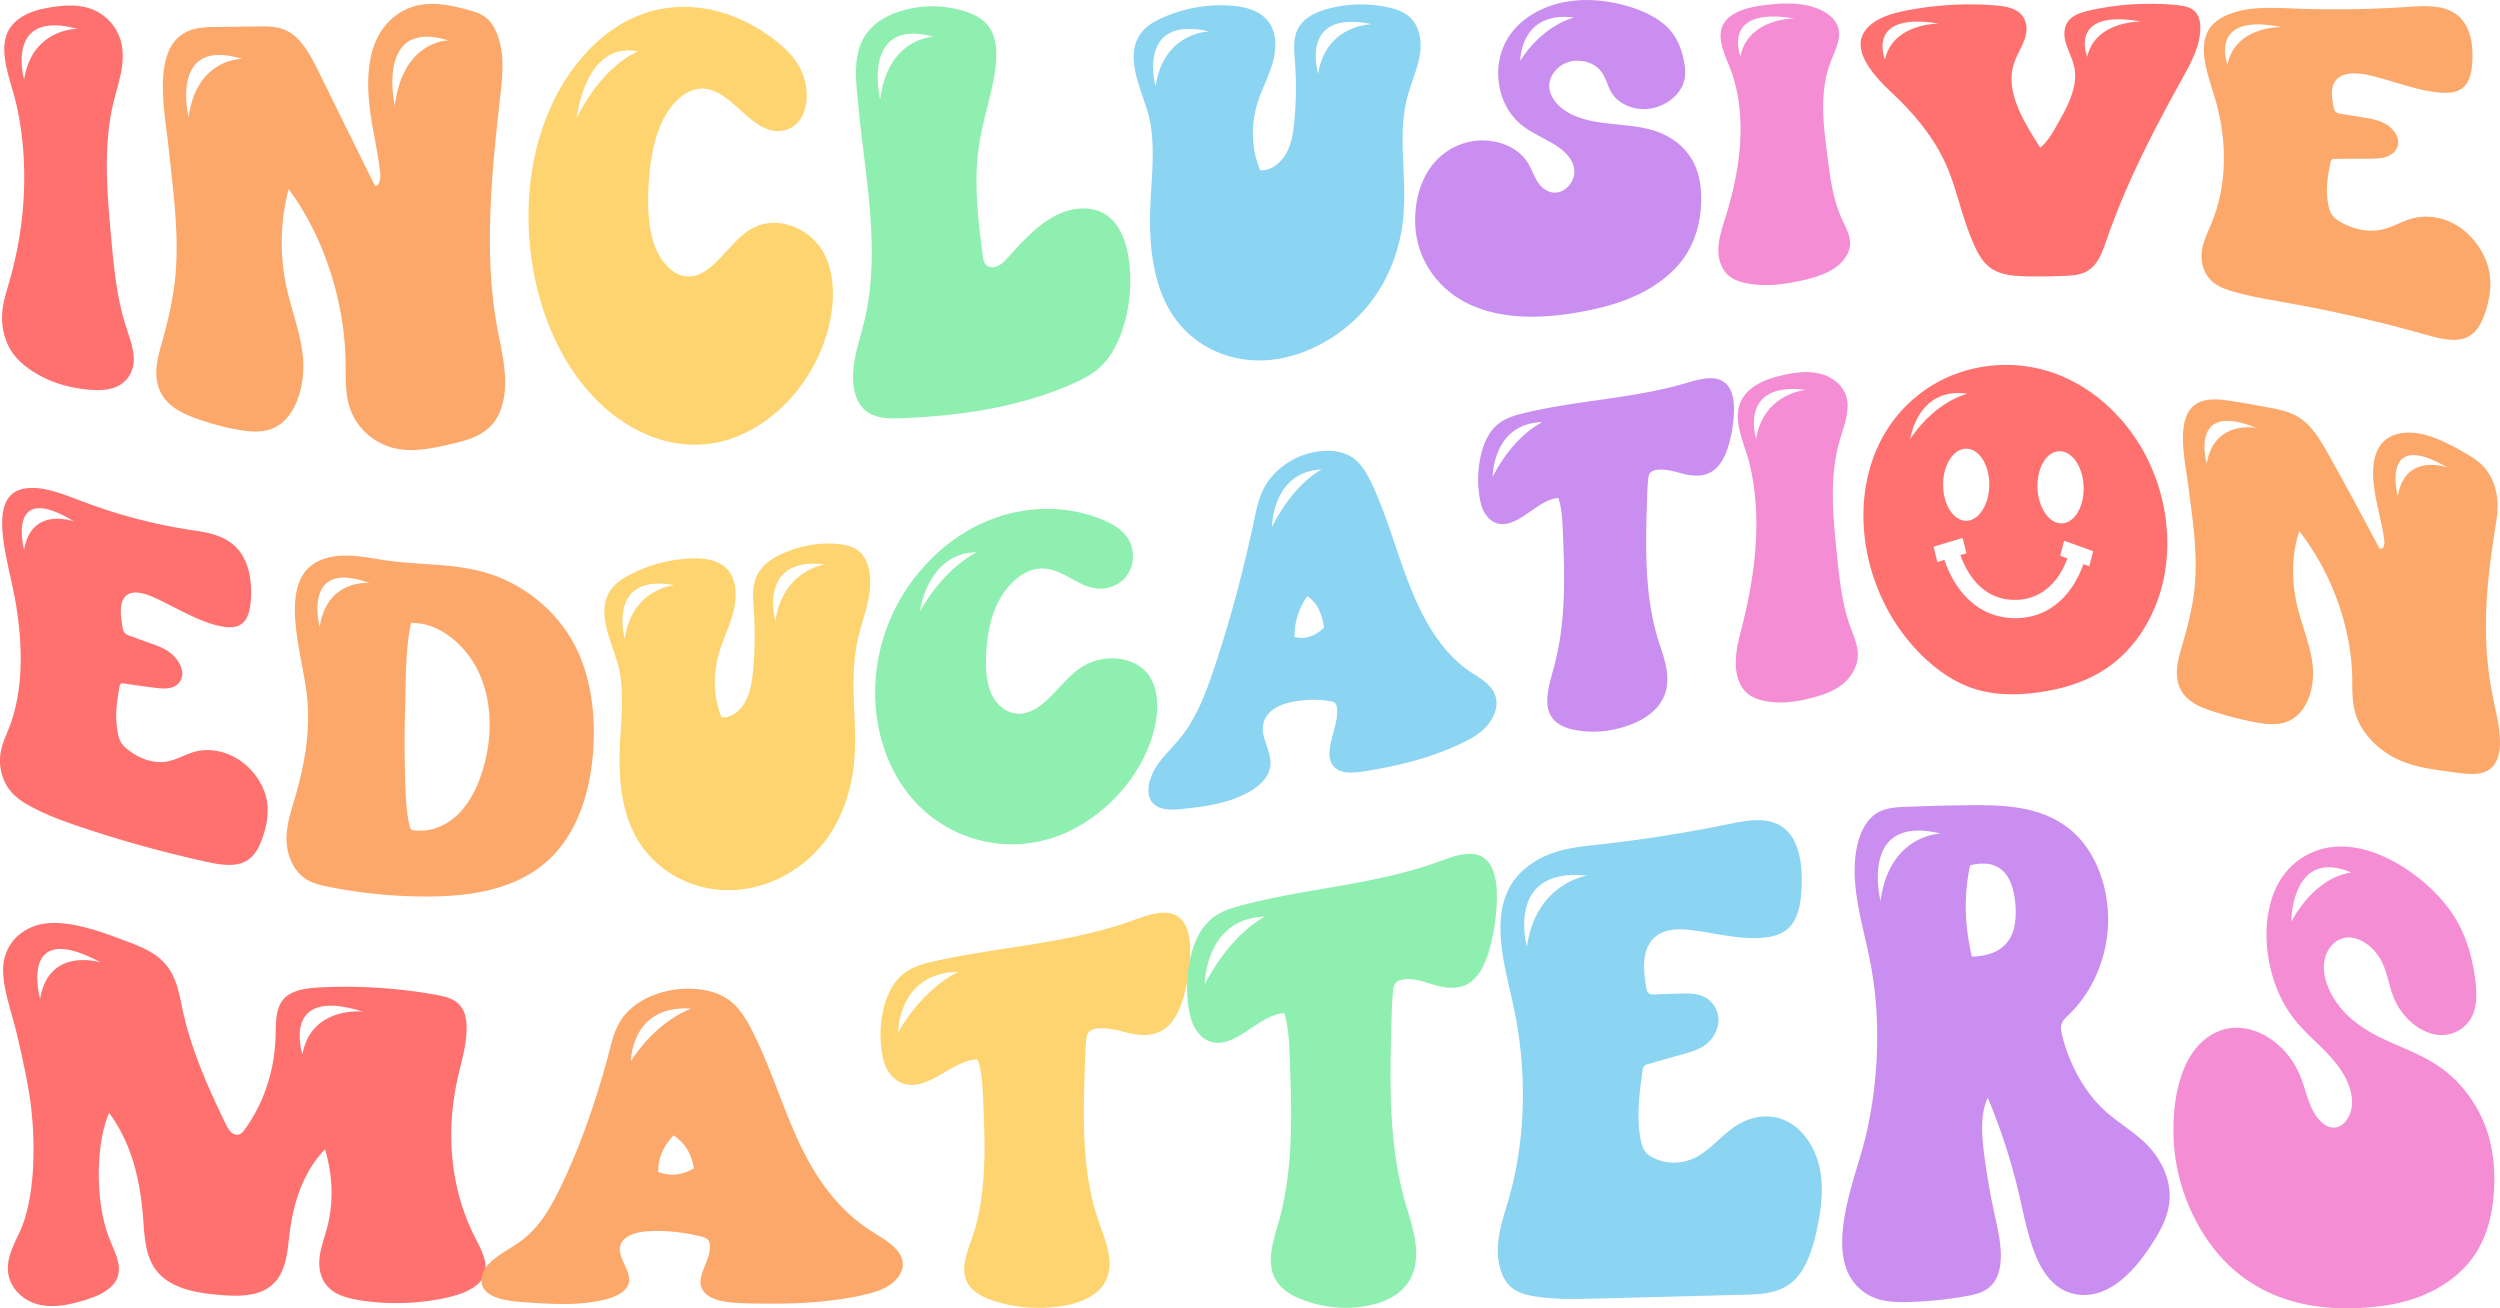
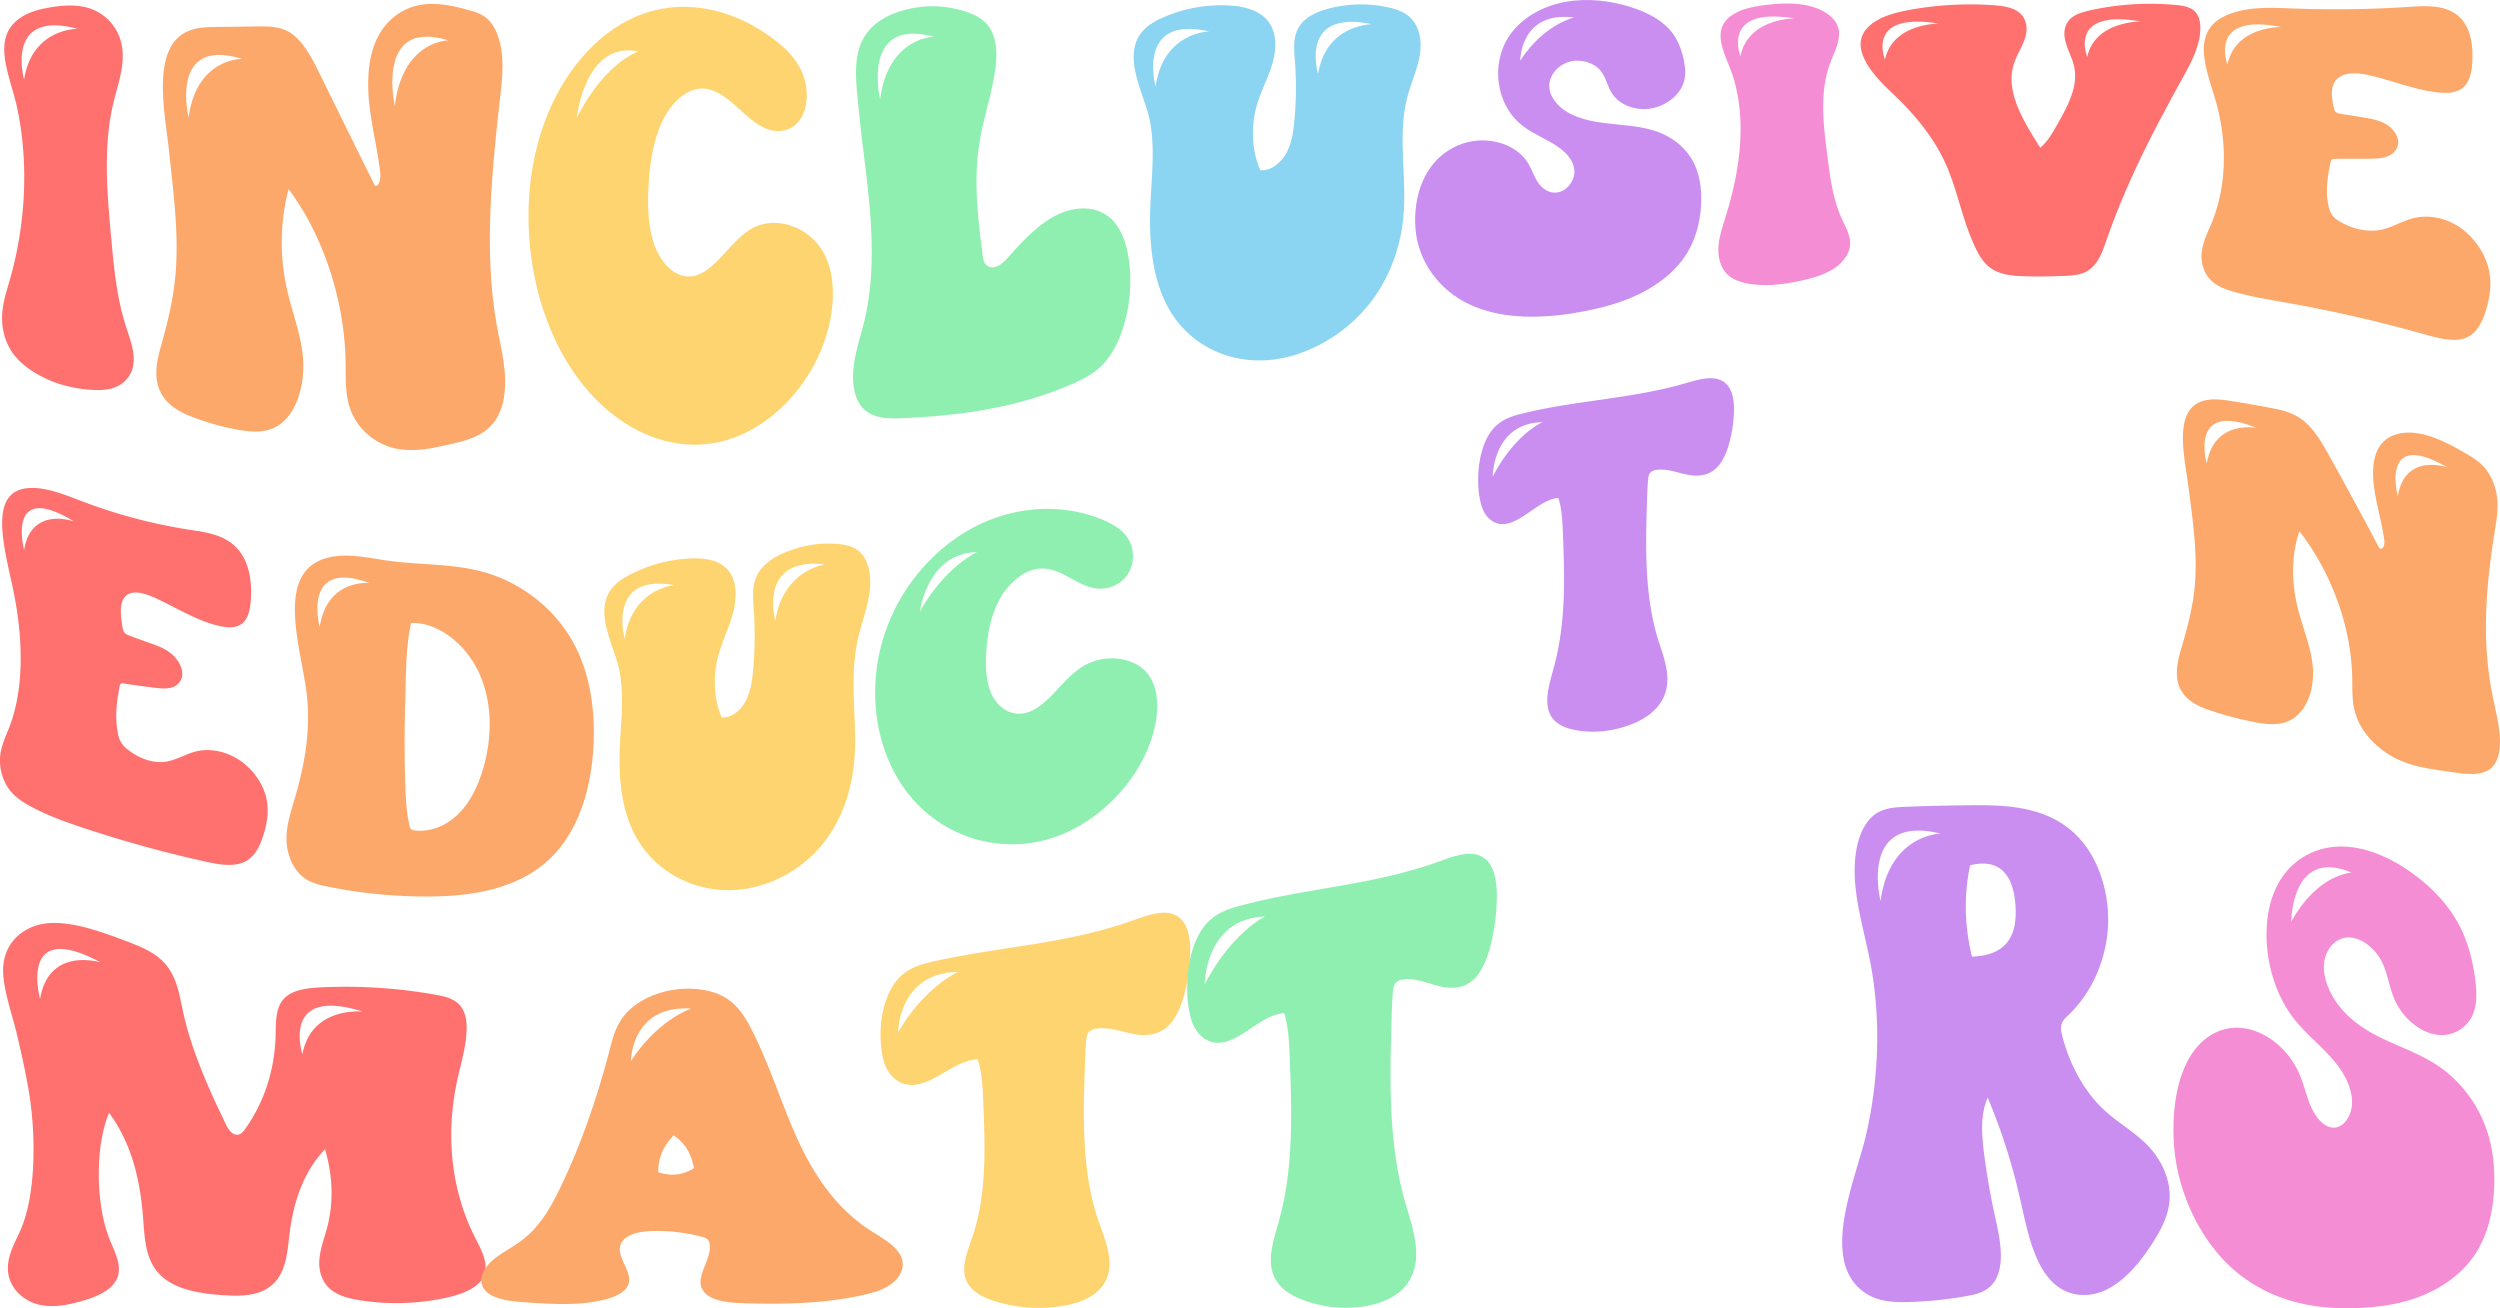
<svg xmlns="http://www.w3.org/2000/svg" id="Layer_1" data-name="Layer 1" viewBox="0 0 2937.17 1537.06">
  <defs>
    <style>.cls-1{fill:#fe716f;}.cls-2{fill:#fca86a;}.cls-3{fill:#fed470;}.cls-4{fill:#8fefb0;}.cls-5{fill:#8bd4f2;}.cls-6{fill:#ca8ef0;}.cls-7{fill:#f48dd4;}</style>
  </defs>
  <path class="cls-1" d="M662.18,280.93c3.12,34,6.35,68.32,16.93,101.7,4.56,14.42,10.59,29.46,9.28,43.45a33.91,33.91,0,0,1-19.57,28c-10.1,4.65-22,4.71-33.72,3.65a161.14,161.14,0,0,1-29.63-5.39,133,133,0,0,1-36.62-16.72c-8.39-5.52-16.65-12.42-22.81-21.28-9.51-13.66-12.84-30.23-12.13-44.49s5-26.91,8.7-39.86c17.66-61.16,23.91-134.34,8.64-204.6C543.64,89.94,520.19,45,554.88,21.28c10.66-7.46,23.45-10.64,36.06-12.69C607,6,623.77,4.89,639.31,10.76A56.55,56.55,0,0,1,673.81,50c5.61,23.08-3.09,46.49-8.58,68.45-13,51.89-8.07,107.74-3.05,162.5ZM622.8,34c-86.4-23.49-63.11,59.39-63.11,59.64C569,32.94,622.8,33.79,622.8,34Z" transform="translate(-531.41 0)" />
  <path class="cls-2" d="M1124.56,439.44c1.26,18.76-1.12,38.53-10.24,52.92-12.18,19.21-33.14,24.77-52.41,29.19-21.92,5.05-44.31,10.13-66.59,5.17s-44.87-22.09-53.23-48.63c-5.31-16.85-4.34-35.1-4.65-53-1.26-72.13-25.84-147.72-67-203a250.84,250.84,0,0,0-2.16,116.64c5.74,26.05,15.61,51,18.66,77.14,4.33,37.17-8.4,76.6-35.4,87.57-12.74,5.2-27.21,3.85-41.25,1.32a293.9,293.9,0,0,1-52.55-14.74c-14.19-5.39-29.77-13.44-37.64-29.23-9.12-18.3-4-38.61,1-56.31,7.37-26,14-53.19,16.52-82.17,4.2-47.91-2.71-98.25-8-147.9-4-37.93-18.36-106,12.5-131.52,12.65-10.49,28.77-11.07,44-11.23q23.5-.25,47-.61c13.09-.18,26.67-.3,38.66,7,15.59,9.47,25.94,29.83,35.49,49.21,21.53,43.73,43,87.48,64.58,130.82,3,1.06,4.95-2.07,5.84-6.26a29.12,29.12,0,0,0,.43-9.06c-3-26.28-9.58-51.94-12.63-78.61s-2.12-55.86,8.79-78.67,30.18-35.67,49.6-39.44,39.15.58,58.4,5.84C1090,14,1098,16.43,1104.57,22.66c9.84,9.34,15.18,26.14,16.65,42.7s-.44,33.22-2.27,49.49c-10.44,92.51-19,184.19-3.59,268.92C1118.75,402.42,1123.29,420.7,1124.56,439.44ZM816.11,69.29C729.7,42.48,753,138,753,138,762.32,68,816.11,69.11,816.11,69.29Zm242.27-21.76c-86.41-26.74-63.12,77-63.12,76.75C1004.58,47.45,1058.38,47.34,1058.38,47.53Z" transform="translate(-531.41 0)" />
  <path class="cls-3" d="M1497.66,294.59c15.35,25.28,14.89,61.54,6.51,92.71-18.84,69.9-74.62,122.47-132.6,133s-116.11-18.38-156.77-70.21c-79.51-100.41-89.53-287.78,7.44-390.4,15.16-15.87,32-28.58,49.87-37.21C1327.83-4.6,1391.35,8,1442.33,47.54c12.52,9.7,24.76,21.5,31.75,38.32a69.52,69.52,0,0,1,5.12,27.43c-.18,9.81-2.51,19.33-7.47,26.71-9.41,13.95-25.49,16.62-38.79,11.68s-24.65-16.12-36.15-26.4-24.07-20-37.94-21.12c-19.69-1.53-38.55,15.72-49.39,38.55s-14.78,50.28-16.14,76.8c-1.23,23.92-.39,48.56,7.38,69.39s23.81,37.07,41.61,35.86c27.2-1.83,45.11-39.49,70.1-54.91,16.47-10.17,35.67-10,52.49-3.06A68.56,68.56,0,0,1,1497.66,294.59ZM1281.44,60.46c-63.11-12.91-72.43,78.46-72.44,78.19C1241.62,73.71,1281.44,60.35,1281.44,60.46Z" transform="translate(-531.41 0)" />
  <path class="cls-4" d="M1834.68,255.16c14.16,11.72,20.77,32,23.32,52.21a182.83,182.83,0,0,1-6.66,76.21c-5.28,17.16-13.51,34.2-26.07,46.43-10,9.73-22.09,15.79-34,21-65.18,28.58-133.2,37.42-200,40.33-17.21.75-36.15.42-47.61-13.63-9.63-11.81-11.45-30.87-9.12-48.57s8.25-34.81,12.43-52.33c11.35-47.45,9.85-97.38,4.93-146.59-3.39-34-8.39-68.08-11.74-103.1-3-31.37-8.71-66.71,11.88-91,9.33-11,21.22-17.36,33.24-21.61a125,125,0,0,1,80.47-.91c11.21,3.6,22.76,9.3,29.55,21,7.58,13,7.59,30.51,5.47,46.39-3.92,29.41-13.94,57.37-18.65,86.61-7.16,44.54-1.73,89.23,3.73,131.85.44,3.45.92,7,2.57,9.77a9.52,9.52,0,0,0,2.95,3.09c3.47,2.28,8.25,2.14,12.32.21,5.42-2.57,9.88-7.6,14.19-12.44,16.62-18.66,34.14-36.94,54.77-47.28s45.2-11.53,62,2.39ZM1628.58,43.22c-86.41-23.37-63.11,74.07-63.11,73.72C1574.79,43.7,1628.58,43.17,1628.58,43.22Z" transform="translate(-531.41 0)" />
  <path class="cls-5" d="M2186.19,18.87c13.16,10.81,16.09,29.34,13.29,46s-10.28,32.58-14.65,49.36c-11.95,46-.11,93.43-4.74,141.32-3.25,33.73-15.16,68.83-37.3,98.18-26.11,34.54-65.45,59.08-104.77,67-55.94,11.36-111.75-13.09-137-64.81-15.29-31.2-19.43-69.83-18.3-108.12,1.06-36,6.49-72.86-.68-107.53-6.17-29.57-33-74.18-8.7-103.06,6.58-7.73,15.24-12.55,24-16.43a169.15,169.15,0,0,1,79.78-14.21c17,1.09,35.64,5.78,45.58,20.36,9.21,13.53,8.3,32.14,3.44,48.37s-13.17,31.36-18,47.87c-7.49,25.6-6.07,53.8,3.92,76.81,11.81,1.16,23.82-8.09,30.26-19.41s8.41-24.41,9.65-37.06a413,413,0,0,0,.83-71.77c-1-12.5-2.35-25.83,3.11-37.12,6.28-13,20.08-19.79,33.39-23.67a149.76,149.76,0,0,1,70.46-2.86C2169.22,9.94,2178.85,12.84,2186.19,18.87ZM1952.18,37c-86.4-19.86-63.11,64.92-63.11,64.73C1898.39,37.39,1952.18,37,1952.18,37Zm191-8.56c-86.4-18-63.11,58.42-63.11,58.35C2089.41,28.54,2143.2,28.54,2143.2,28.42Z" transform="translate(-531.41 0)" />
  <path class="cls-6" d="M2517.82,185.08c10.41,16.28,13.26,36.14,12.13,56.09-1.16,20.78-6.73,42.65-20,61.59-12.74,18.17-31.94,32.62-52.63,42.71s-42.88,16-64.95,20.27q-7.5,1.44-15,2.6c-41.93,6.39-84.47,5.73-119.79-10.85-33.76-15.77-60.11-48.82-63.17-89-2.9-38.07,10.25-80.51,49.88-97.65,30.22-13,67.79-3.7,82.71,21.3,4.31,7.25,6.79,15.52,11.53,22.49s12.7,12.68,21.95,11.58c12-1.44,21-14.13,20.65-25.09s-7.83-20.06-16.65-26.71c-13.33-10-30.11-15.95-43.54-26.09-33.13-24.93-39.23-77-13.39-110.21,15-19.31,38.72-31.7,64-36.08s52-1.29,76,6.35c17.12,5.47,33.42,13.51,44.44,25.31,10,10.69,15.05,23.91,17.75,37.38,1.71,8.57,2.51,17.54-.32,26.21-4.85,14.85-21.05,27.52-39.11,30.32s-36.83-4.72-45.3-18.29c-5.23-8.35-6.76-18.43-13.05-26.17-7.86-9.65-23.27-14.31-36.77-10.56s-23.85,16.08-23.6,28.66c.13,6.74,3,13.14,7.25,18.47,12.46,15.78,34.92,22,56.57,24.76s44.3,3.23,64.09,10.62C2495.69,161.11,2509.27,171.7,2517.82,185.08ZM2380.58,20.59c-63.1-8.08-63.11,50.48-63.11,50.69C2345.42,28.14,2380.59,20.78,2380.58,20.59Z" transform="translate(-531.41 0)" />
  <path class="cls-7" d="M2678.65,185.76c3.12,24,6.34,48.89,16.92,71.92,4.57,9.95,10.6,20.09,9.29,31.24-1.27,10.77-9.47,20.61-19.57,27.07s-22,10-33.72,12.78a236.2,236.2,0,0,1-29.64,5.26,130.17,130.17,0,0,1-36.61-.82c-8.39-1.5-16.65-4.17-22.82-9.34-9.5-8-12.83-21-12.12-33.4s5-24.66,8.69-36.66c17.66-57,23.91-113.23,8.64-163.31-7.6-24.87-31.05-57.8,3.63-75.65,10.67-5.47,23.45-7.72,36.06-9.18,16.09-1.87,32.83-2.53,48.38,1s29.81,11.91,34.49,23.58c5.61,14-3.08,29-8.57,43.74-13,34.8-8.08,73.24-3,111.77Zm-39.38-164.1c-86.4-14.25-63.11,44.22-63.11,44.48C2585.47,21.23,2639.27,21.86,2639.27,21.66Z" transform="translate(-531.41 0)" />
  <path class="cls-1" d="M3116.46,30.54C3117.31,52.23,3106,73,3095,92.87c-33.15,59.92-65.52,121.8-89.39,191.07-4.77,13.83-10.36,29.29-24.61,35.91-7.19,3.34-15.67,3.92-23.92,4.28q-22.26,1-44.66.53c-14.57-.3-30.17-1.38-41.84-9.43-8.71-6-14-15.1-18.29-24.07-15.53-32.65-20.92-67.29-34.8-98.26-14.39-32.12-37.64-59.74-63.81-84.29-23.87-22.41-57.18-59.44-18.74-83.67,11-6.93,25-10.48,38.94-13.12a393.23,393.23,0,0,1,98.52-5.75c10,.67,20.44,1.88,28.18,6.49,11.6,6.91,13.57,19.64,10.45,30.61s-10.25,21.2-13.74,32.38c-10,32,10.91,66,31.15,98,8.81-7.51,14.27-17.17,19.59-26.55,12.43-21.93,25.17-45.09,20.36-68.2-2.15-10.32-7.73-19.94-10.33-29.9s-1.64-21.13,7.5-28.29c6-4.73,14.71-7,23.17-8.87a328.81,328.81,0,0,1,98.12-6c7.32.68,15,1.75,20.59,5.54C3114.16,15.85,3116.17,23.45,3116.46,30.54Zm-307.34-2.86C2722.72,13.65,2746,69.62,2746,70,2755.33,27.08,2809.12,27.86,2809.12,27.68Zm237.61-2.42c-86.41-15.17-63.1,41.32-63.11,41.7C2992.94,24.26,3046.73,25.39,3046.73,25.26Z" transform="translate(-531.41 0)" />
  <path class="cls-2" d="M3455.48,317c3.77,16.92,1.06,32.94-3.32,47.12-4.1,13.28-10.08,26-21.29,31.67-14.48,7.29-34.4,1.66-52.86-3.49q-79.2-22.27-158.41-36.3c-21.43-3.84-42.94-7.29-64.17-13.36-8.87-2.53-18-5.73-25-11.95-10.41-9.25-13.71-23.37-12.17-35.37s7.12-22.63,11.57-33.52c17.42-42.57,18-90.85,7-134.86-9.78-40.24-40.14-95.29,21-112.81,20.78-6.12,43.71-5.05,65.9-4.22a1304,1304,0,0,0,136.85-1.77c21-1.38,44.77-2.93,60.38,11.84,13.44,12.76,16.21,34,15.08,52.76-.68,11.52-3,23.82-11.33,30.55-7.06,5.7-17.05,6.26-26.49,5.52-28.06-2.34-55.3-14.07-83-20.32-13.53-3.11-29.59-4.28-38.32,4.61-8.06,8.2-6.13,21.23-3.77,32.85.41,2,.9,4.09,2.5,5.55a2.88,2.88,0,0,0,.33.28c1.62,1.28,3.81,1.66,5.85,2q13.15,2,26.31,4.21c8.94,1.48,18.13,3.07,26.23,7.76s14.92,13.35,14.63,22c-.27,7.69-6.06,13.53-13,16.12s-14.95,2.61-22.78,2.61q-19.11,0-38.24.15a7.28,7.28,0,0,0-3.23.5c-1.67.83-2.15,2.81-2.51,4.62-3.2,16.35-6.1,33.3-1.93,50.87.91,3.84,2.22,7.8,4.91,11.09a30.4,30.4,0,0,0,8.12,6.51c14.74,8.81,32,12.64,46.92,10,14.11-2.47,25.72-10.41,39.45-13.87,16.57-4.15,36.29-1.18,53.33,9.88S3451,296.77,3455.48,317Zm-244-285.19c-86.4-17.39-63.11,43.73-63.11,44.09C3157.67,30.42,3211.47,31.89,3211.47,31.85Z" transform="translate(-531.41 0)" />
  <path class="cls-1" d="M844.22,937.31c3.49,15.1,1,29.78-3.08,43-3.79,12.38-9.34,24.5-19.73,30.8-13.4,8.13-31.87,4.88-49,1.08a1431.21,1431.21,0,0,1-146.77-40.78c-19.85-6.68-39.78-13.86-59.45-24.68-8.22-4.51-16.72-10-23.21-18.3-9.65-12.38-12.71-28.48-11.27-41s6.59-22.57,10.72-33.26c16.14-41.81,16.64-95.56,6.52-150.86-9.06-50-37.19-129.67,19.5-130,19.25-.41,40.49,8.53,61.06,16.25a617.9,617.9,0,0,0,126.78,33.17c19.48,2.92,41.48,6.14,55.94,24.14,12.46,15.51,15,37.28,14,56.09-.63,11.54-2.77,23.64-10.49,29.72-6.54,5.14-15.8,4.88-24.55,3.16-26-5.1-51.23-21.19-76.91-33.08-12.54-5.8-27.42-10.39-35.5-2.18-7.46,7.58-5.68,22.66-3.49,36,.37,2.24.83,4.69,2.31,6.59.1.13.2.26.31.38a12.78,12.78,0,0,0,5.42,3.21q12.18,4.54,24.37,8.84c8.28,2.93,16.8,5.89,24.3,11.84s13.83,15.69,13.55,24.65c-.24,7.94-5.61,13.45-12,15.49s-13.86,1.24-21.11.35Q694.7,805.75,677,803a5.83,5.83,0,0,0-3,0c-1.54.64-2,2.69-2.32,4.58-3,17-5.65,34.67-1.78,53.59A28.39,28.39,0,0,0,682,881C695.6,891.7,711.58,896.8,725.41,895c13.08-1.73,23.83-9.19,36.55-12.26,15.35-3.68,33.62-.59,49.41,9.42S840.05,919.25,844.22,937.31ZM618.15,612.49c-80-48.58-58.47,33.14-58.47,33.7C568.31,594.15,618.15,612.73,618.15,612.49Z" transform="translate(-531.41 0)" />
  <path class="cls-2" d="M1207.83,760.48c17.88,35.63,22.91,77.33,20.77,116.86-2.68,49.35-17.36,98.88-50.62,131-37.4,36.12-91.46,44.67-142.44,44.94q-27.27.15-54.62-2.26a579.74,579.74,0,0,1-65-9.46c-8.93-1.82-18.12-4-26.06-9.39-14.24-9.74-21.38-28.27-21.82-44.91s4.62-32,9.16-47.42c11.3-38.29,19.79-80,14.59-124.42-6.37-54.29-40.15-147.35,28.35-161,21.71-4.51,44.84,1.23,67.42,4.34,37,5.13,74.57,3.18,110.86,13C1143.42,683.94,1185.3,715.6,1207.83,760.48ZM965.47,685C885.42,655.69,907,736.65,907,736.79,915.64,679.46,965.47,685.09,965.47,685Zm130.39,109.31c-14.64-35-47.44-63.1-81.46-62.5-6.61,30.17-6,63.38-6.9,93.66q-1.46,49.49.12,97.33c.53,16,1.34,32.06,5,47.57.38,1.57.87,3.3,2.18,4.23a6,6,0,0,0,2.69.87c19.45,2.78,38.66-5.49,52.51-19.23s22.82-32.45,28.75-52.18C1109.11,869.54,1110.51,829.38,1095.86,794.33Z" transform="translate(-531.41 0)" />
  <path class="cls-3" d="M1540.62,647.63c12.19,10.3,14.91,30.52,12.32,48.9s-9.53,36.14-13.58,54.15c-11.07,49.24-.1,96.76-4.39,144.09-3,33.24-14,66.94-34.56,93.74-24.19,31.63-60.63,51.74-97.06,56.33-51.83,6.55-103.53-19.17-126.93-65.67-14.17-28.13-18-62-17-96,1-31.85,6-65.1-.64-97-5.71-27.35-30.6-68-8-95.46,6.09-7.4,14.12-12.26,22.19-16.32A170,170,0,0,1,1346.89,656c15.79-.19,33,3,42.22,16.95,8.54,13,7.7,32,3.2,48.38s-12.2,31.69-16.68,47.87c-7,25.1-5.63,51.84,3.63,73.62,10.94,1.12,22.07-7.73,28-18.76s7.79-23.85,8.94-36.32a442,442,0,0,0,.77-71.59c-.88-12.57-2.17-26,2.89-38,5.81-13.84,18.6-22.29,30.93-27.79,21.17-9.44,43.75-13.29,65.28-11.21C1524.91,639.92,1533.82,641.89,1540.62,647.63Zm-216.8,39.88c-80-14.63-58.47,63.27-58.47,63.2C1274,691.11,1323.82,687.5,1323.82,687.51Zm177-24.41c-80-9.43-58.47,66.63-58.47,66.53C1451,669.75,1500.79,663.08,1500.79,663.1Z" transform="translate(-531.41 0)" />
  <path class="cls-4" d="M1879.57,791.31c14.21,17.61,13.79,46.59,6,72.58-17.45,58.47-69.13,106.94-122.85,122.09a154.44,154.44,0,0,1-145.24-33.29c-73.66-64.92-82.94-204,6.9-295a211.88,211.88,0,0,1,46.21-35.52c51.62-29,110.47-31.26,157.69-10.92,11.61,5,22.94,11.66,29.42,23.13a39.18,39.18,0,0,1,4.75,19.89,38.77,38.77,0,0,1-6.93,21.61c-8.71,12.24-23.61,17-35.93,15.47s-22.84-8-33.5-13.78-22.29-10.92-35.15-9.35c-18.24,2.23-35.71,18.25-45.75,37.11s-13.7,40.07-15,60.25c-1.13,18.21-.36,36.68,6.84,51.28s22.05,24.54,38.55,20.92c25.2-5.51,41.79-37.14,64.94-52.87a66.06,66.06,0,0,1,48.63-10.45C1861.07,776.62,1872.08,782,1879.57,791.31ZM1679.24,648.77c-58.47.66-67.1,69.81-67.1,69.74C1642.35,665.05,1679.24,648.73,1679.24,648.77Z" transform="translate(-531.41 0)" />
-   <path class="cls-5" d="M2289.61,826.41c-.09,10.43-5.94,21.17-13.53,28.86s-16.79,12.76-25.92,17.19c-37.91,18.39-77.55,27.65-116.65,33.88-14,2.22-30.31,3-37.16-8.78-9.71-16.73,7.42-43,6.05-64.18a14.42,14.42,0,0,0-1.38-5.84,6.18,6.18,0,0,0-1.34-1.73,10.46,10.46,0,0,0-5.24-2,120.85,120.85,0,0,0-47.49,1.48c-11.15,2.51-24,8-29.44,19.73-9.42,20.24,11.48,38,5.52,59.17-3.19,11.32-13.25,19.86-23.06,25.55-24.82,14.4-51.83,17.6-77.91,20.53-14.52,1.62-31.29,2.23-38.42-9.74-6.38-10.69-1.81-27.33,6.36-39.95s19.42-22.76,28.81-34.53c18.26-22.84,28.9-50.87,38.17-78.31,18.67-55.21,33.6-111.23,45.87-167,5.27-24,7.57-45,25.79-64.13a88.62,88.62,0,0,1,53.43-26.48c13.55-1.49,27.14.14,37.69,7,11,7.2,17.85,19.48,23.69,31.93,17.86,38.07,28.86,80.58,44.74,120.47s37.59,78.07,71.74,100.46C2273.2,798.67,2289.79,807.75,2289.61,826.41ZM2084.33,551.49c-58.47,2.74-58.47,67.61-58.47,67.62C2051.76,567.12,2084.33,551.52,2084.33,551.49Zm2.62,186c-2.43-16.69-7.54-28.79-19.69-37.17-10.86,16-15.06,31.3-14.93,48.05C2064.13,751.22,2074.88,748.66,2087,737.48Z" transform="translate(-531.41 0)" />
  <path class="cls-6" d="M2568.61,482.08a154.25,154.25,0,0,1-6.19,40.61c-3.49,12-9.28,25-20.11,31.54-10.1,6.13-22,5.12-32.45,2.63S2489.09,550.6,2478,552a13.21,13.21,0,0,0-6.62,2.37,7.93,7.93,0,0,0-1.3,1.29c-1.62,2-2,4.71-2.27,7.2-.8,7.72-1.05,15.43-1.3,23.18-1.77,55.67-3.37,114.35,13.57,167.26,6.51,20.33,15.61,43.1,6.27,64.91-7.06,16.47-22.74,26.66-37.81,32.58-22.28,8.76-45.8,11.07-67.4,6.71-11.33-2.29-22.84-7-28.34-17.82-7.88-15.5-.85-36.94,4.27-55.87,14.4-53.28,12.56-106.17,10.58-156.68-.57-14.48-1.17-29.07-5.33-42.07-23.69,1.61-45.13,32.86-68.06,30.55-11-1.13-18.83-10.38-22.19-21.21-7.6-24.55-5.84-74.64,18.43-95.4,8.83-7.59,19.82-10.81,30.37-13.39,63.77-15.56,128.34-17,191.42-35.54,15.19-4.44,32.56-9.56,44.44-1.33C2566.55,455.52,2568.79,469.28,2568.61,482.08ZM2343.6,496c-58.46,1.18-58.46,64-58.46,64.05C2311,510,2343.61,496,2343.6,496Z" transform="translate(-531.41 0)" />
-   <path class="cls-7" d="M2705.31,736.42c4.23,11.6,9.82,23.43,8.6,36.42-1.17,12.53-8.78,23.91-18.13,31.33s-20.35,11.38-31.24,14.5a178.66,178.66,0,0,1-27.46,5.78c-11.48,1.38-22.91,1.25-33.92-1.26-7.77-1.77-15.43-4.85-21.14-10.73-8.8-9.05-11.89-23.69-11.23-37.76s4.6-28,8.05-41.65c16.37-65,22.16-130.87,8-188.39-7-28.67-28.77-64.83,3.36-89.16,9.88-7.47,21.73-11.34,33.41-14.18,14.91-3.63,30.42-5.79,44.82-2.57s27.61,12.61,32,26.63c5.2,16.78-2.86,35.48-8,53.48-12,42.53-7.48,88-2.82,133.34C2692.52,680.43,2695.51,709.57,2705.31,736.42Zm-52.17-278.34c-80-10.13-58.46,57.44-58.47,57.49C2603.31,462,2653.15,458.1,2653.14,458.08Z" transform="translate(-531.41 0)" />
-   <path class="cls-1" d="M3075.39,669.27c-7,46.38-31,89.29-67.42,114.68-25.51,17.76-56.06,26.56-86.83,30.14a206.4,206.4,0,0,1-38.1,1.18,137.22,137.22,0,0,1-30.18-5.41c-30.82-9.37-57.77-31.11-79.14-56.93-72.24-87.4-75.24-228.62,19.42-294.81,43.41-30.31,100.49-37.5,150.69-20s92.75,59.26,115.24,111.08C3075.42,586.84,3081.43,629.37,3075.39,669.27ZM2842.9,462.58c-58.47-8.58-67.1,52.88-67.1,53C2806,470.66,2842.9,462.64,2842.9,462.58Zm147.66,185q-17.07-6.31-34.14-12.25-2.22,8.82-4.45,17.72,4.19,1.46,8.37,2.94c-5.1,14.28-22,49.91-63.57,48.76-20.95-.54-38-10.5-50.81-29.59a104.43,104.43,0,0,1-11.38-23l7.15-2.1q-2.22-9-4.46-18-17.05,5-34.13,10.27,2.22,9,4.45,18c2.75-.86,5.5-1.7,8.25-2.54a127,127,0,0,0,14.2,29.42c16.39,24.81,39.46,38.28,66.73,39s50.3-10.87,66.9-33.61a113.35,113.35,0,0,0,15.4-29.86c2.34.85,4.69,1.71,7,2.58ZM2841.42,527.2c-15,0-27.13,18.85-27.13,42.19s12.17,42.52,27.13,42.46,27.13-19.3,27.13-42.64S2856.38,527.15,2841.42,527.2Zm83.74,43.53c0,23.35,12.17,43.26,27.13,44.15s27.13-17.58,27.13-40.94-12.17-42.91-27.13-43.78S2925.16,547.38,2925.16,570.73Z" transform="translate(-531.41 0)" />
  <path class="cls-2" d="M3468.3,864.06c1.17,15.22-1,29.84-9.49,37.79-11.29,10.59-30.7,7.53-48.55,5-20.32-3-41.06-5.07-61.7-14.65s-41.57-28.56-49.31-52.24c-4.93-15-4-29.85-4.31-44.42-1.17-58.73-24-122.45-62.06-171.41-9.13,26.33-9.83,58.12-2,89.9,5.32,21.57,14.46,43.22,17.29,65.1,4,31.11-7.78,62.4-32.8,69.77-11.8,3.49-25.2,1.53-38.22-1.11a412.19,412.19,0,0,1-48.68-13c-13.15-4.39-27.58-10.69-34.88-24.36-8.45-15.85-3.71-34.38.94-50.06,6.83-23.08,12.93-46.28,15.3-70.37,3.89-39.79-2.51-80.34-7.44-119.31-3.74-29.75-17-82.8,11.58-97.42,11.72-6,26.66-4.1,40.74-1.84q21.76,3.5,43.56,7.63c12.13,2.31,24.7,4.95,35.82,12.52,14.44,9.85,24,26.32,32.88,42.15q29.91,53.57,59.83,110.31c2.8,1.61,4.58-.17,5.41-3a16.27,16.27,0,0,0,.4-6.52c-2.74-20.05-8.88-40.37-11.71-60.13s-2-39.91,8.15-52.56,28-15.74,46-12.2,36.26,13.06,54.1,23.54c7.19,4.23,14.57,8.78,20.66,15.58,9.13,10.16,14.07,24,15.43,36.27s-.4,23.33-2.1,34.21c-9.67,61.82-17.56,126.34-3.32,197.9C3462.91,832.81,3467.12,848.86,3468.3,864.06ZM3182.53,502.87c-80.05-33.07-58.48,41.92-58.47,41.77C3132.69,492.74,3182.53,502.74,3182.53,502.87ZM3407,549.36c-80.05-46.95-58.47,33.87-58.47,33.51C3357.14,531.14,3407,549.1,3407,549.36Z" transform="translate(-531.41 0)" />
  <path class="cls-1" d="M1089.23,1453.26c8.1,16,18,33.46,9.22,48.46-7.5,12.84-26.45,19.53-44.6,23.37a276.94,276.94,0,0,1-98.72,2.71c-12-1.89-24.21-4.81-33.19-11.3-12.17-8.8-16.22-22.9-15.35-36.09s6-25.9,9.37-39c7.45-28.78,6.52-60-2.68-91.24-27.38,28.58-38.19,66.85-42.21,103.54-2.57,23.47-5.19,50-29.31,62.12-14.62,7.35-33.23,7-50.54,5.68-27.6-2.12-58-7.06-74.94-27.35-13.77-16.57-14.92-38.93-16.47-59.86-3.11-42-11.22-87.41-40.25-126.89-16.45,38.63-16.1,108,1,149.47,5.82,14.22,13.67,29,9.22,42.74-4.91,15.2-22.76,23-39.19,28-17,5.08-35.16,9.13-52.63,5.33s-34-17.76-36.83-36.76c-2.74-18.3,7.16-34.8,14.19-50.55,18.38-41.21,18.25-110.61,10.66-159.07-3.66-23.29-9-46.88-14.54-70.78-5.3-22.71-15.78-51.41-16.37-73.93-.94-35.65,26.33-56,55.15-57.4s60.8,10.37,91.5,22c15.56,5.92,32.16,12.65,43.75,25.9,13.44,15.35,16.51,35.2,20.33,53.3,10.11,48,30.71,93.34,51.14,135.59,2.66,5.52,7.09,12.1,13.26,11.91,4-.12,6.64-3.2,8.72-6.08,22.55-31.29,35.17-69.24,36.28-110.36.4-14.94-.3-31.53,9.06-42.51s26.52-13.24,42.4-14.11a600.57,600.57,0,0,1,136.16,8.52c9.81,1.75,20.25,4,27.32,10.8,7.81,7.47,9.59,18.54,9.49,28.6-.2,20.6-6.38,40.14-10.68,59.51C1054.39,1333,1061.53,1398.56,1089.23,1453.26Zm-440-322.8c-96.9-51.9-70.77,42.79-70.77,43.27C588.91,1111.52,649.23,1130.91,649.23,1130.46Zm308.28,58c-96.91-30.45-70.78,50.13-70.78,50.2C897.18,1182,957.51,1188.55,957.51,1188.41Z" transform="translate(-531.41 0)" />
  <path class="cls-2" d="M1592,1485.78c-.11,9.79-7.19,18.86-16.38,24.67s-20.32,8.87-31.38,11.3c-45.88,10.06-93.87,10.85-141.2,9.29-17-.59-36.69-2.74-45-13.87-11.75-15.72,9-35.35,7.34-54.39a11.48,11.48,0,0,0-1.68-5.4,7.66,7.66,0,0,0-1.62-1.76,17.73,17.73,0,0,0-6.35-2.64,207.17,207.17,0,0,0-57.48-6.7c-13.5.3-29,2.92-35.64,12.16-11.4,16,13.89,34.88,6.69,51.48-3.87,8.88-16,14.12-27.92,17-30.05,7.41-62.74,5.24-94.31,3-17.58-1.25-37.87-3.65-46.51-14.94-7.72-10.09-2.19-23.37,7.7-32.6s23.51-15.78,34.88-24.17c22.09-16.28,35-39,46.2-62.18,22.6-46.62,40.67-97.47,55.53-151.87,6.38-23.4,9.16-44.77,31.21-62,18-14,42.26-20.76,64.69-20.55,16.4.16,32.85,3.55,45.61,12.25,13.32,9.07,21.62,23.1,28.69,37,21.61,42.68,34.93,87.78,54.15,129.34s45.5,80.8,86.84,106.79C1572.14,1457.17,1592.21,1468.23,1592,1485.78ZM1343.51,1185c-70.78-4.7-70.78,61.79-70.78,61.6C1304.08,1198,1343.51,1184.9,1343.51,1185Zm3.17,187.56c-2.94-16.16-9.13-28.61-23.84-38.64-13.15,13.76-18.22,27.56-18.07,43.24C1319.06,1381.84,1332.07,1381.25,1346.68,1372.6Z" transform="translate(-531.41 0)" />
  <path class="cls-3" d="M1929.73,1118.77a204.18,204.18,0,0,1-7.5,51.59c-4.22,15.2-11.24,31.35-24.34,39.65-12.23,7.75-26.65,6.71-39.29,3.89s-25.13-7.2-38.6-5.49a16.33,16.33,0,0,0-8,2.85,9.56,9.56,0,0,0-1.58,1.54c-2,2.42-2.43,5.57-2.74,8.5-1,9.1-1.28,18.13-1.57,27.14-2.15,64.93-4.08,129.32,16.42,187.59,7.88,22.38,18.91,47.83,7.59,69.48-8.55,16.31-27.53,24.4-45.76,28a172.57,172.57,0,0,1-81.59-4c-13.72-4-27.66-10.38-34.31-21.6-9.54-16-1-35.76,5.17-54,17.44-51.22,15.2-107.19,12.81-162.5-.69-15.88-1.42-32.1-6.45-46.85-28.69,1-54.64,34-82.4,29.65-13.32-2-22.79-12.5-26.86-24.46-9.2-26.9-7.07-82.39,22.31-105.8,10.7-8.46,24-11.94,36.76-14.76,77.2-17.23,155.36-20.23,231.73-47.51,18.38-6.59,39.4-14.56,53.79-4.88C1927.23,1084.85,1930,1102.44,1929.73,1118.77Zm-272.37,23.07c-70.78.85-70.78,71.27-70.78,71.1C1617.93,1158.69,1657.35,1141.69,1657.36,1141.84Z" transform="translate(-531.41 0)" />
  <path class="cls-4" d="M2290,1054.67a243.84,243.84,0,0,1-7.5,56.46c-4.22,16.68-11.24,34.45-24.34,43.33-12.23,8.3-26.65,6.75-39.29,3.27s-25.13-8.65-38.59-7a15.1,15.1,0,0,0-8,3,10.71,10.71,0,0,0-1.58,1.7c-1.95,2.69-2.43,6.21-2.74,9.5-1,10.2-1.27,20.38-1.57,30.57-2.15,73.43-4.08,148.64,16.42,218.69,7.88,26.89,18.91,57.71,7.59,84.09-8.55,19.89-27.53,29.88-45.76,34.36-27,6.65-55.45,4.51-81.59-5.07-13.72-5-27.65-12.94-34.31-26.82-9.53-19.84-1-44,5.17-66,17.44-62,15.2-127.93,12.81-191.21-.69-18.17-1.42-36.58-6.45-53.17-28.69,1.29-54.64,38.83-82.4,34.43-13.32-2-22.79-13.67-26.86-26.95-9.2-30-7.06-91,22.31-117.18,10.7-9.5,24-13.65,36.77-17,77.2-20.52,155.36-23.72,231.72-51.42,18.38-6.69,39.4-14.66,53.79-3.72C2287.52,1017.65,2290.24,1036.83,2290,1054.67Zm-272.37,22.2c-70.78,2.16-70.78,79.68-70.78,79.61C1978.22,1095.66,2017.65,1076.76,2017.65,1076.87Z" transform="translate(-531.41 0)" />
-   <path class="cls-5" d="M2669.8,1374.67c4.23,22.47,1.19,46.72-3.72,69.5-4.6,21.27-11.31,43-23.89,57-16.23,18-38.57,19.34-59.27,19.88q-88.83,2.34-177.66,4.63c-24,.61-48.16,1.16-72-2.86-10-1.67-20.24-4.39-28.09-12.16-11.68-11.59-15.39-32-13.65-50.45s8-35.82,13-53.48c19.54-69.16,20.15-144.07,7.9-210.6-11-60.23-45-143.8,23.61-184.8,23.3-14,49-16.41,73.9-19.12,51.17-5.58,102.44-13.72,153.48-24.23,23.57-4.85,50.21-9.39,67.71,8.31,15.08,15.26,18.18,42.53,16.91,67.76-.76,15.47-3.36,32.42-12.7,43.49-7.92,9.38-19.13,12.6-29.72,13.84-31.46,3.64-62-6.47-93.09-9.21-15.18-1.36-33.19.58-43,16.13-9,14.34-6.88,33.66-4.23,50.59.46,2.85,1,5.93,2.8,7.71a4,4,0,0,0,.38.34c1.81,1.47,4.27,1.45,6.55,1.37q14.76-.57,29.51-1c10-.31,20.33-.54,29.41,4a30.76,30.76,0,0,1,16.41,27.94c-.3,11.3-6.79,21.68-14.58,27.72s-16.78,8.62-25.56,11.1q-21.43,6-42.89,12.16a8.2,8.2,0,0,0-3.62,1.75c-1.87,1.78-2.41,4.93-2.8,7.78-3.6,25.8-6.85,52.55-2.17,77.91,1,5.54,2.49,11.13,5.5,15.23a24.45,24.45,0,0,0,9.11,7.13c16.53,8.36,35.87,7.93,52.62-1.51,15.83-8.92,28.84-25.1,44.24-35.33,18.58-12.33,40.7-15.35,59.81-6.23S2664.76,1347.77,2669.8,1374.67Zm-273.66-345.92c-96.9-10.22-70.77,83.53-70.78,83.69C2335.82,1037.31,2396.14,1028.72,2396.14,1028.75Z" transform="translate(-531.41 0)" />
  <path class="cls-6" d="M3080.4,1408.88c-1,18.2-9.19,34.09-17.93,48.14-15,24.16-33.19,46.42-55.13,57.58s-48.15,9.47-66.74-10.62c-21.12-22.81-28.21-62.28-36.28-97.32a704.78,704.78,0,0,0-37.58-117c-8.92,19.35-7.14,44.31-4.13,67.19,3.32,25.27,7.8,50.52,13.39,75.53,5.33,23.87,11,53-.75,72.21-7.59,12.37-20,15.66-31.44,17.75a456.07,456.07,0,0,1-70.71,7.38c-18.43.48-37.73-.52-53.84-13.2-49.4-38.93-7.51-131.57,4.26-182,15.74-67.52,17.64-138.81,5.41-203-8.14-42.8-22.54-84.28-17.48-126.66,2.2-18.51,9-37.52,22-47.45,10.62-8.09,23.61-8.94,35.93-9.45q40.68-1.68,81.35-1.94c43.3-.3,90.66,2.75,123.71,38.93,24.18,26.47,36.42,68.2,33.29,107.65s-20.91,76.1-46.23,100c-3.58,3.39-7.61,7.08-8.51,12.82-.55,3.57.24,7.29,1.11,10.81,8.75,35.22,26.73,67.13,50.14,88.6,15.79,14.49,33.82,24.28,49.19,39.68S3081.81,1383.48,3080.4,1408.88ZM2811.57,979.39c-96.9-23.74-70.78,79.18-70.78,79.3C2751.24,979.94,2811.57,979.38,2811.57,979.39Zm87.6,82.45c-3.19-37.27-21-53.27-53.16-45.21-7.28,34.28-6.83,69.4,2.12,107.32C2886.93,1122.49,2902.57,1101.75,2899.17,1061.84Z" transform="translate(-531.41 0)" />
  <path class="cls-7" d="M3448.07,1315.11c11.67,26.37,14.86,54.36,13.6,80.94-1.3,27.74-7.54,55.21-22.42,77.63-14.29,21.47-35.82,37.29-59,47.25s-48.09,14.09-72.84,15.55c-5.6.34-11.22.54-16.86.57-47,.35-94.74-10.7-134.33-44.94-37.87-32.59-67.42-89.74-70.85-150.2-3.26-57.3,11.49-116.31,55.94-131.56,33.88-11.64,76,12.69,92.76,54.2,4.82,12,7.61,25,12.93,36.68s14.24,22.44,24.62,23.53c13.42,1.36,23.57-14.57,23.15-30.8s-8.78-32-18.67-44.49c-15-18.94-33.77-32.74-48.84-51.62-37.15-46.55-44-124.06-15-166.67,16.78-24.72,43.43-37.25,71.82-36.59s58.27,13.78,85.21,34.1c19.21,14.46,37.49,33.12,49.84,55.46,11.17,20.22,16.87,42.25,19.9,63.37,1.93,13.44,2.82,27-.35,38.59a39.94,39.94,0,0,1-43.86,29.58c-20.25-2.46-41.3-20-50.81-43-5.86-14.2-7.57-29.76-14.63-43.45-8.81-17.1-26.1-29.16-41.23-27.72s-26.75,16.74-26.48,35.49c.14,10.07,3.41,20.45,8.14,29.66,14,27.24,39.16,43.49,63.44,54.81s49.68,19.82,71.87,37.54A151.29,151.29,0,0,1,3448.07,1315.11Zm-153.91-289.89c-70.78-30.16-70.78,57.68-70.78,57.59C3254.73,1026.34,3294.16,1025.34,3294.16,1025.22Z" transform="translate(-531.41 0)" />
</svg>